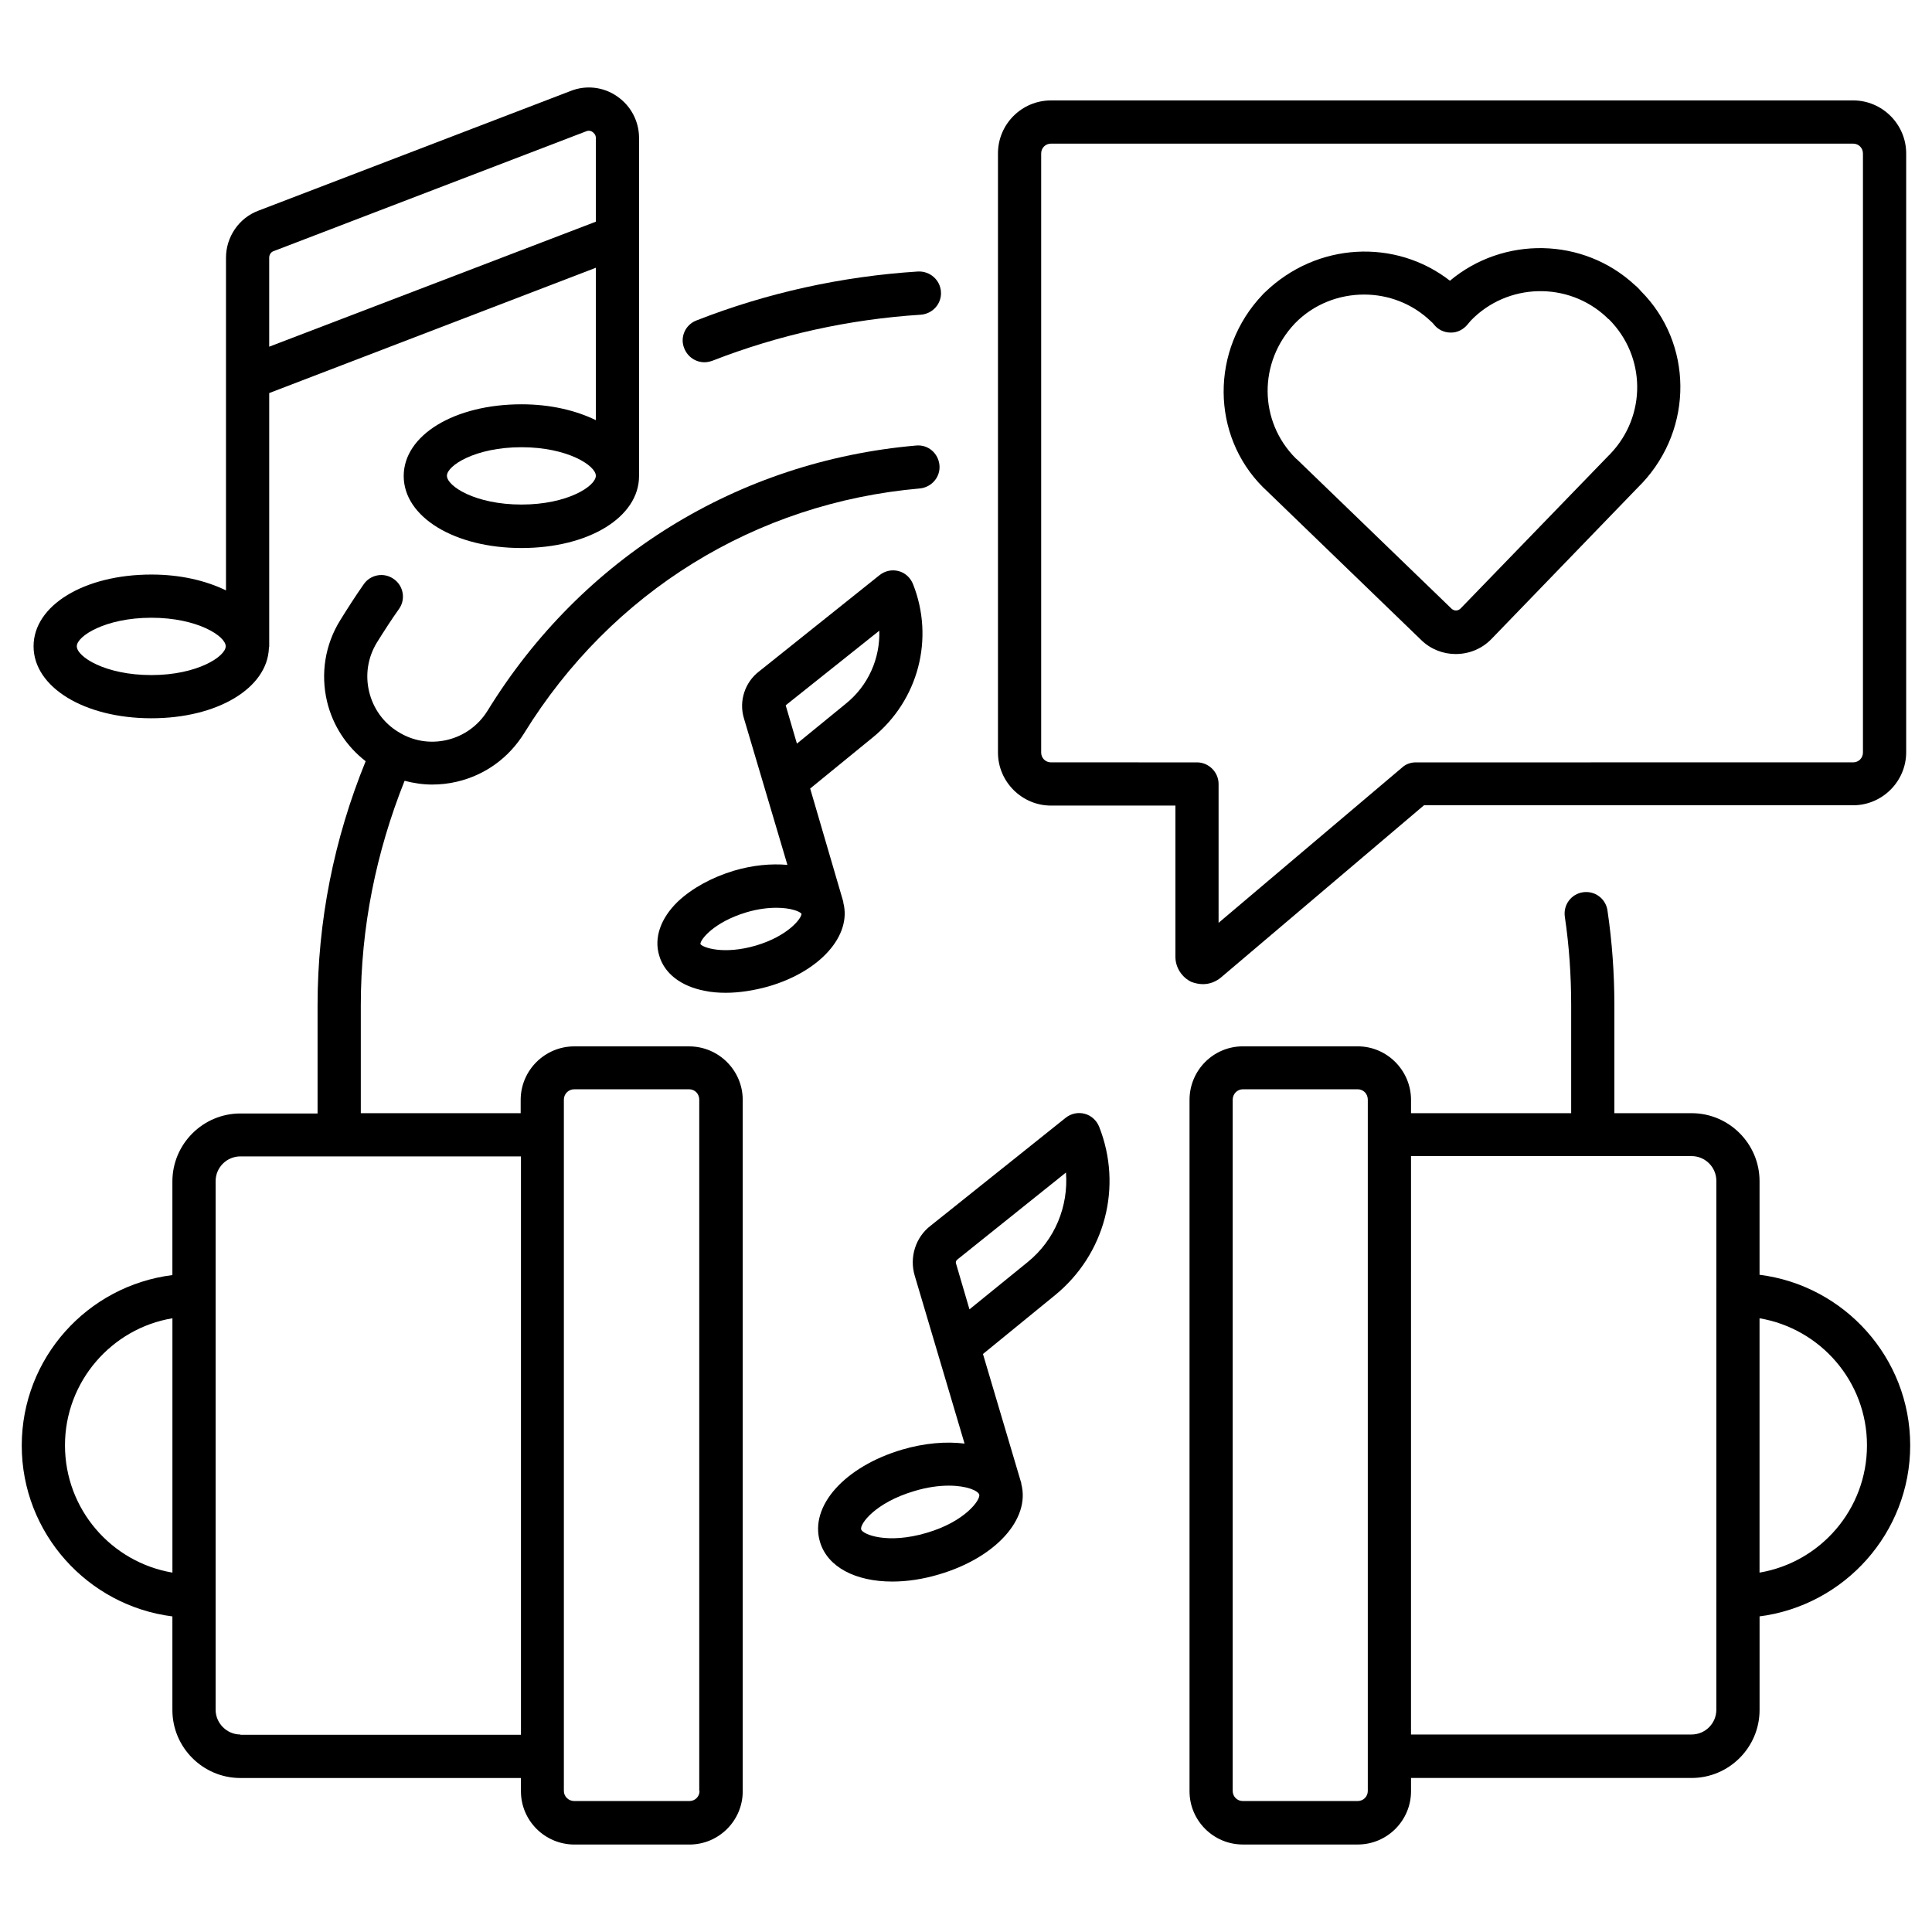
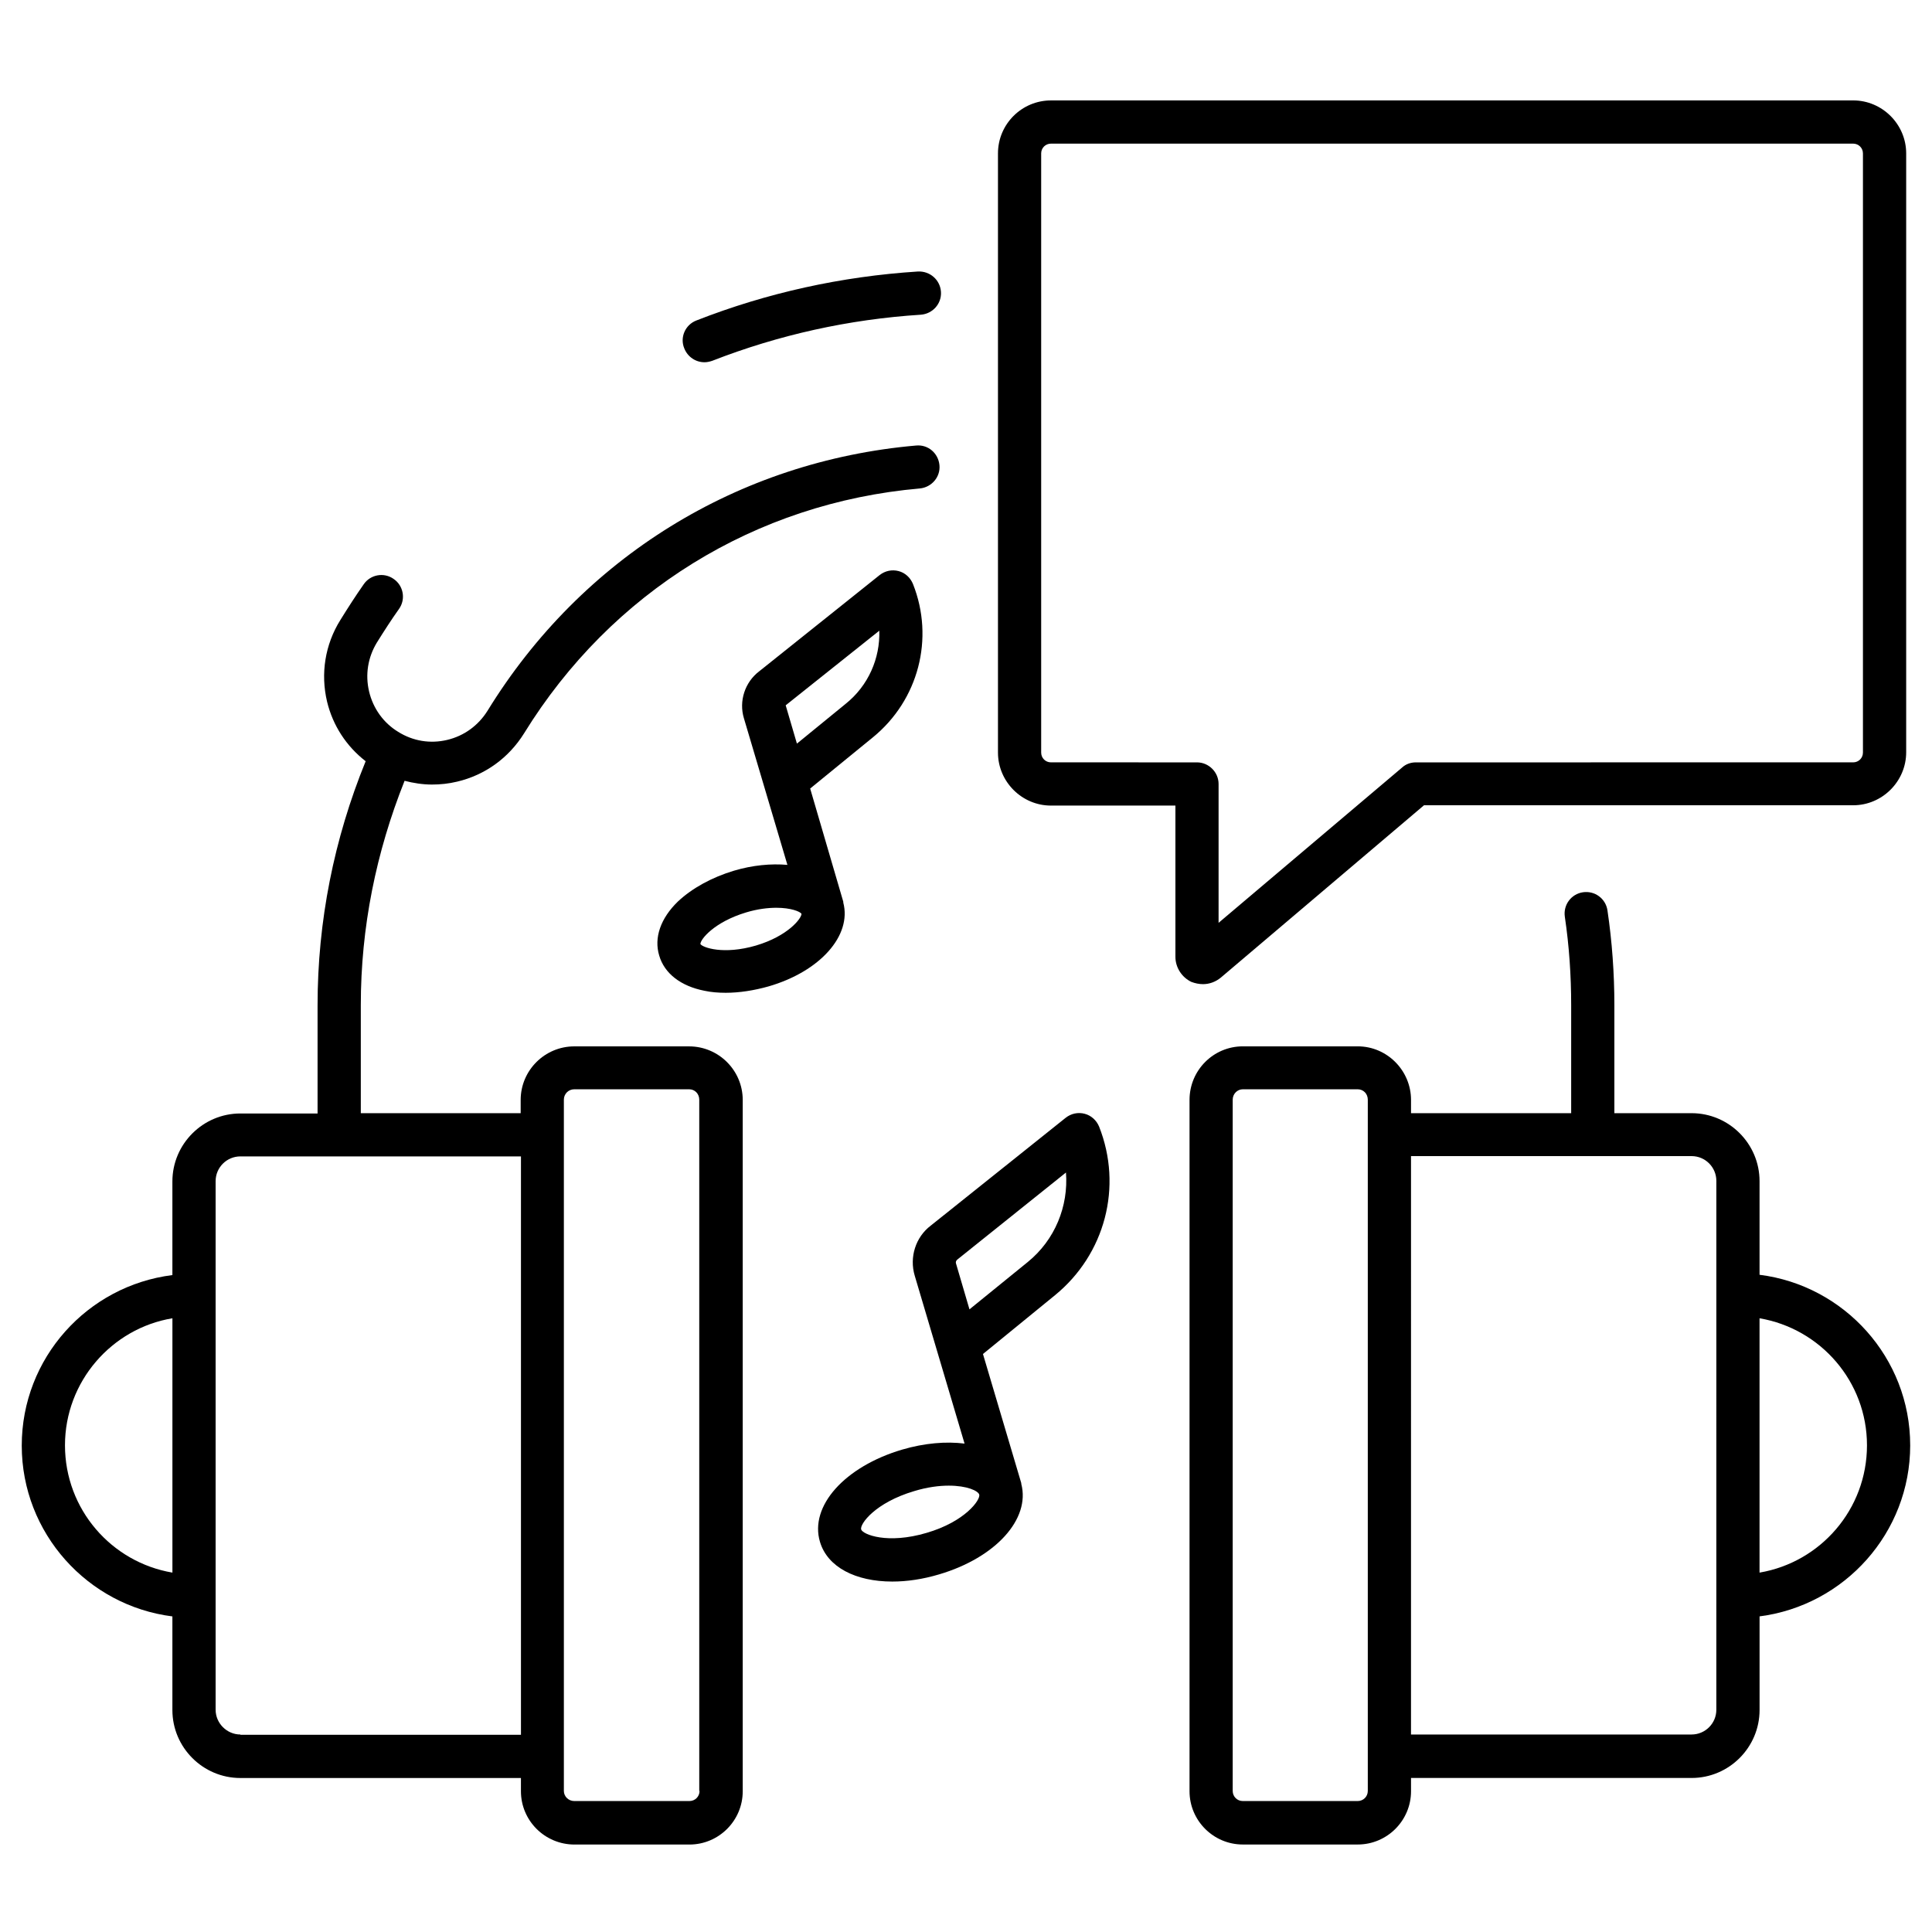
<svg xmlns="http://www.w3.org/2000/svg" fill="#000000" width="800px" height="800px" version="1.1" viewBox="144 144 512 512">
  <g>
    <path d="m326.64 421.3h-30.457c-7.785 0-14.199 6.336-14.199 14.199v3.512h-42.367v-28.625c0-20.609 4.047-40.535 11.602-59.465 2.367 0.609 4.809 0.992 7.25 0.992 2.215 0 4.426-0.23 6.641-0.762 7.481-1.754 13.742-6.336 17.785-12.824 23.129-37.48 61.297-61.066 104.88-64.883 3.129-0.305 5.496-3.055 5.191-6.184-0.305-3.129-2.977-5.496-6.184-5.191-47.176 4.121-88.625 29.695-113.59 70.305-2.441 3.894-6.184 6.641-10.688 7.711-4.504 1.07-9.082 0.305-12.977-2.137-3.894-2.367-6.641-6.184-7.711-10.688-1.07-4.504-0.305-9.082 2.062-12.977 1.91-3.055 3.816-6.031 5.879-8.93 1.832-2.594 1.145-6.184-1.449-7.938-2.594-1.832-6.184-1.145-7.938 1.449-2.137 3.055-4.199 6.258-6.184 9.465-4.047 6.488-5.266 14.199-3.512 21.602 1.527 6.336 5.113 11.832 10.23 15.801-8.398 20.609-12.746 42.367-12.746 64.73v28.625l-20.457-0.004c-9.922 0-18.016 8.09-18.016 18.016v24.809c-22.52 2.824-39.922 21.984-39.922 45.191 0 23.207 17.48 42.441 39.922 45.266v24.809c0 9.922 8.09 18.016 18.016 18.016h74.352v3.512c0 7.785 6.336 14.121 14.199 14.121h30.457c7.785 0 14.121-6.336 14.121-14.121v-183.2c0-7.863-6.414-14.199-14.199-14.199zm-165.42 105.72c0-16.871 12.367-30.992 28.473-33.664v67.402c-16.184-2.746-28.473-16.793-28.473-33.738zm46.488 76.641c-3.586 0-6.566-2.977-6.566-6.566v-140.07c0-3.664 2.977-6.566 6.566-6.566h74.352v153.28h-74.352zm121.68 14.961c0 1.527-1.223 2.672-2.672 2.672h-30.535c-1.527 0-2.75-1.223-2.75-2.672v-183.2c0-1.527 1.223-2.75 2.75-2.75h30.457c1.527 0 2.672 1.223 2.672 2.75v183.2z" />
    <path d="m650.22 527.02c0-23.207-17.48-42.367-39.922-45.191v-24.809c0-9.922-8.09-18.016-18.016-18.016h-20.457v-28.625c0-8.398-0.609-16.871-1.832-25.113-0.457-3.129-3.359-5.266-6.488-4.809-3.129 0.457-5.266 3.359-4.809 6.488 1.145 7.711 1.68 15.574 1.68 23.434v28.625h-42.441v-3.512c0-7.785-6.336-14.199-14.121-14.199h-30.457c-7.785 0-14.121 6.336-14.121 14.199v183.2c0 7.785 6.336 14.121 14.121 14.121h30.457c7.785 0 14.121-6.336 14.121-14.121v-3.512h74.352c9.922 0 18.016-8.09 18.016-18.016v-24.809c22.516-2.898 39.918-22.133 39.918-45.34zm-143.74 91.602c0 1.527-1.223 2.672-2.672 2.672h-30.457c-1.527 0-2.672-1.223-2.672-2.672v-183.2c0-1.527 1.223-2.75 2.672-2.75h30.457c1.527 0 2.672 1.223 2.672 2.75zm92.367-21.527c0 3.664-2.977 6.566-6.566 6.566h-74.352l0.004-153.28h74.352c3.664 0 6.566 2.977 6.566 6.566zm11.449-36.336v-67.402c16.184 2.75 28.473 16.793 28.473 33.664 0 16.945-12.289 30.992-28.473 33.738z" />
    <path d="m330.69 240c0.688 0 1.375-0.152 2.062-0.383 17.633-6.871 36.184-10.992 55.266-12.215 3.129-0.23 5.574-2.902 5.344-6.106-0.23-3.129-2.902-5.496-6.106-5.344-20.23 1.297-40 5.648-58.703 12.977-2.977 1.145-4.426 4.504-3.207 7.406 0.914 2.289 3.055 3.664 5.344 3.664z" />
    <path d="m462.82 404.81c1.68 0 3.359-0.609 4.734-1.754l53.816-45.648 113.74-0.004c7.711 0 14.047-6.336 14.047-14.047v-158.7c0-7.711-6.336-14.047-14.047-14.047l-212.59 0.004c-7.711 0-14.047 6.258-14.047 14.047v158.78c0 7.711 6.336 14.047 14.047 14.047h32.977v40.074c0 2.824 1.68 5.418 4.199 6.641 0.992 0.379 2.062 0.609 3.129 0.609zm-40.305-58.777c-1.449 0-2.594-1.145-2.594-2.594v-158.78c0-1.449 1.145-2.594 2.594-2.594h212.59c1.449 0 2.594 1.145 2.594 2.594v158.78c0 1.449-1.145 2.594-2.594 2.594l-115.88 0.004c-1.375 0-2.672 0.457-3.664 1.375l-48.625 41.145v-36.793c0-3.129-2.594-5.727-5.727-5.727z" />
-     <path d="m480.23 274.58 40.457 39.082c2.519 2.441 5.801 3.664 9.082 3.664 3.434 0 6.871-1.297 9.465-3.969l39.391-40.762 0.535-0.535c13.742-14.656 13.434-37.176-0.305-50.914-0.305-0.383-0.609-0.688-0.918-0.992-0.152-0.152-0.305-0.305-0.609-0.535-13.742-12.824-34.961-13.055-49.082-1.223-14.426-11.223-35.266-10.23-49.008 3.055-0.152 0.152-0.457 0.383-0.609 0.609-13.969 14.656-13.664 37.328 0.078 51.066 0.453 0.383 0.684 0.688 1.523 1.453zm6.945-44.887c4.961-5.113 11.68-7.633 18.32-7.633 6.414 0 12.824 2.367 17.785 7.176 0.23 0.23 0.457 0.383 0.609 0.609 1.07 1.449 2.75 2.289 4.504 2.289 1.68 0.078 3.434-0.762 4.582-2.215 0.23-0.305 0.535-0.609 0.84-0.992 9.695-10 25.727-10.383 35.879-0.918 0.23 0.23 0.383 0.457 0.688 0.609 9.848 9.848 10 25.57 0.383 35.648-0.152 0.152-0.23 0.305-0.383 0.383l-39.312 40.609c-0.688 0.688-1.68 0.688-2.367 0.078l-40.457-39.082c-0.152-0.152-0.609-0.609-0.84-0.762-9.848-9.848-10-25.496-0.23-35.801z" />
-     <path d="m184.12 334.35c17.559 0 30.762-8.016 31.145-18.625 0-0.152 0.078-0.23 0.078-0.383v-67.176l86.562-33.207v40.383c-5.344-2.594-12.062-4.199-19.695-4.199-17.785 0-31.223 8.168-31.223 19.008s13.434 19.082 31.223 19.082c17.785 0 31.145-8.168 31.145-19.082v-89.617c0-4.352-2.137-8.473-5.801-10.992-3.586-2.519-8.246-3.055-12.289-1.449l-82.824 31.754c-5.117 1.91-8.551 6.949-8.551 12.445v88.168c-5.344-2.594-12.062-4.199-19.77-4.199-17.785 0-31.223 8.168-31.223 19.008 0 10.836 13.434 19.082 31.223 19.082zm98.09-56.641c-12.289 0-19.77-4.887-19.77-7.633 0-2.672 7.481-7.559 19.77-7.559 12.215 0 19.695 4.887 19.695 7.559 0 2.746-7.484 7.633-19.695 7.633zm-65.648-67.176 82.824-31.754c0.762-0.305 1.449 0 1.68 0.23 0.305 0.23 0.84 0.688 0.84 1.527v22.215l-86.566 33.125v-23.586c0-0.766 0.457-1.527 1.223-1.758zm-32.441 97.176c12.215 0 19.695 4.887 19.695 7.559s-7.481 7.633-19.695 7.633c-12.289 0-19.77-4.887-19.77-7.633-0.004-2.676 7.555-7.559 19.77-7.559z" />
    <path d="m431.45 439.16c-1.754-0.457-3.586-0.078-5.039 1.07l-35.727 28.551c-4.047 3.055-5.727 8.398-4.273 13.281l13.207 44.504c-4.887-0.609-10.609-0.152-16.566 1.602-15.191 4.504-24.578 14.961-21.754 24.426 1.984 6.719 9.465 10.535 19.16 10.535 3.894 0 8.09-0.609 12.441-1.91 14.961-4.426 24.199-14.656 21.754-23.969 0-0.152 0-0.305-0.078-0.457l-10.078-33.969 19.082-15.574c13.281-10.84 18.016-28.777 11.68-44.73-0.68-1.605-2.055-2.902-3.809-3.359zm-41.91 111.07c-10.305 3.055-16.871 0.457-17.328-0.918-0.383-1.449 3.742-7.098 14.047-10.152 3.512-1.07 6.641-1.449 9.16-1.449 4.887 0 7.785 1.375 8.09 2.367 0.383 1.371-3.738 7.176-13.969 10.152zm26.797-71.758-15.418 12.52-3.586-12.215c-0.078-0.305 0-0.688 0.383-0.992l28.777-23.055c0.68 8.934-2.906 17.867-10.156 23.742z" />
    <path d="m367.48 383.2v-0.23l-8.777-30 16.641-13.586c12.062-9.848 16.336-26.184 10.609-40.609-0.688-1.68-2.062-2.977-3.816-3.434-1.754-0.457-3.586-0.078-5.039 1.07l-31.906 25.496c-3.816 2.902-5.418 7.938-4.047 12.441l11.527 38.855c-4.352-0.383-9.238 0.078-14.121 1.527-5.879 1.754-11.145 4.656-14.887 8.168-4.582 4.426-6.414 9.617-4.961 14.352 1.375 4.734 5.727 8.09 11.984 9.312 1.754 0.383 3.664 0.535 5.648 0.535 3.586 0 7.481-0.609 11.297-1.68 13.742-3.973 22.137-13.516 19.848-22.219zm9.543-72.059c0.23 7.328-2.902 14.578-8.93 19.391l-12.902 10.535-2.977-10.152zm-32.672 83.434c-8.625 2.519-14.121 0.535-14.734-0.383-0.078-1.145 3.512-5.801 12.137-8.398 3.055-0.918 5.801-1.223 8.016-1.223 3.816 0 6.258 0.992 6.641 1.602 0 1.227-3.586 5.883-12.059 8.402z" />
  </g>
</svg>